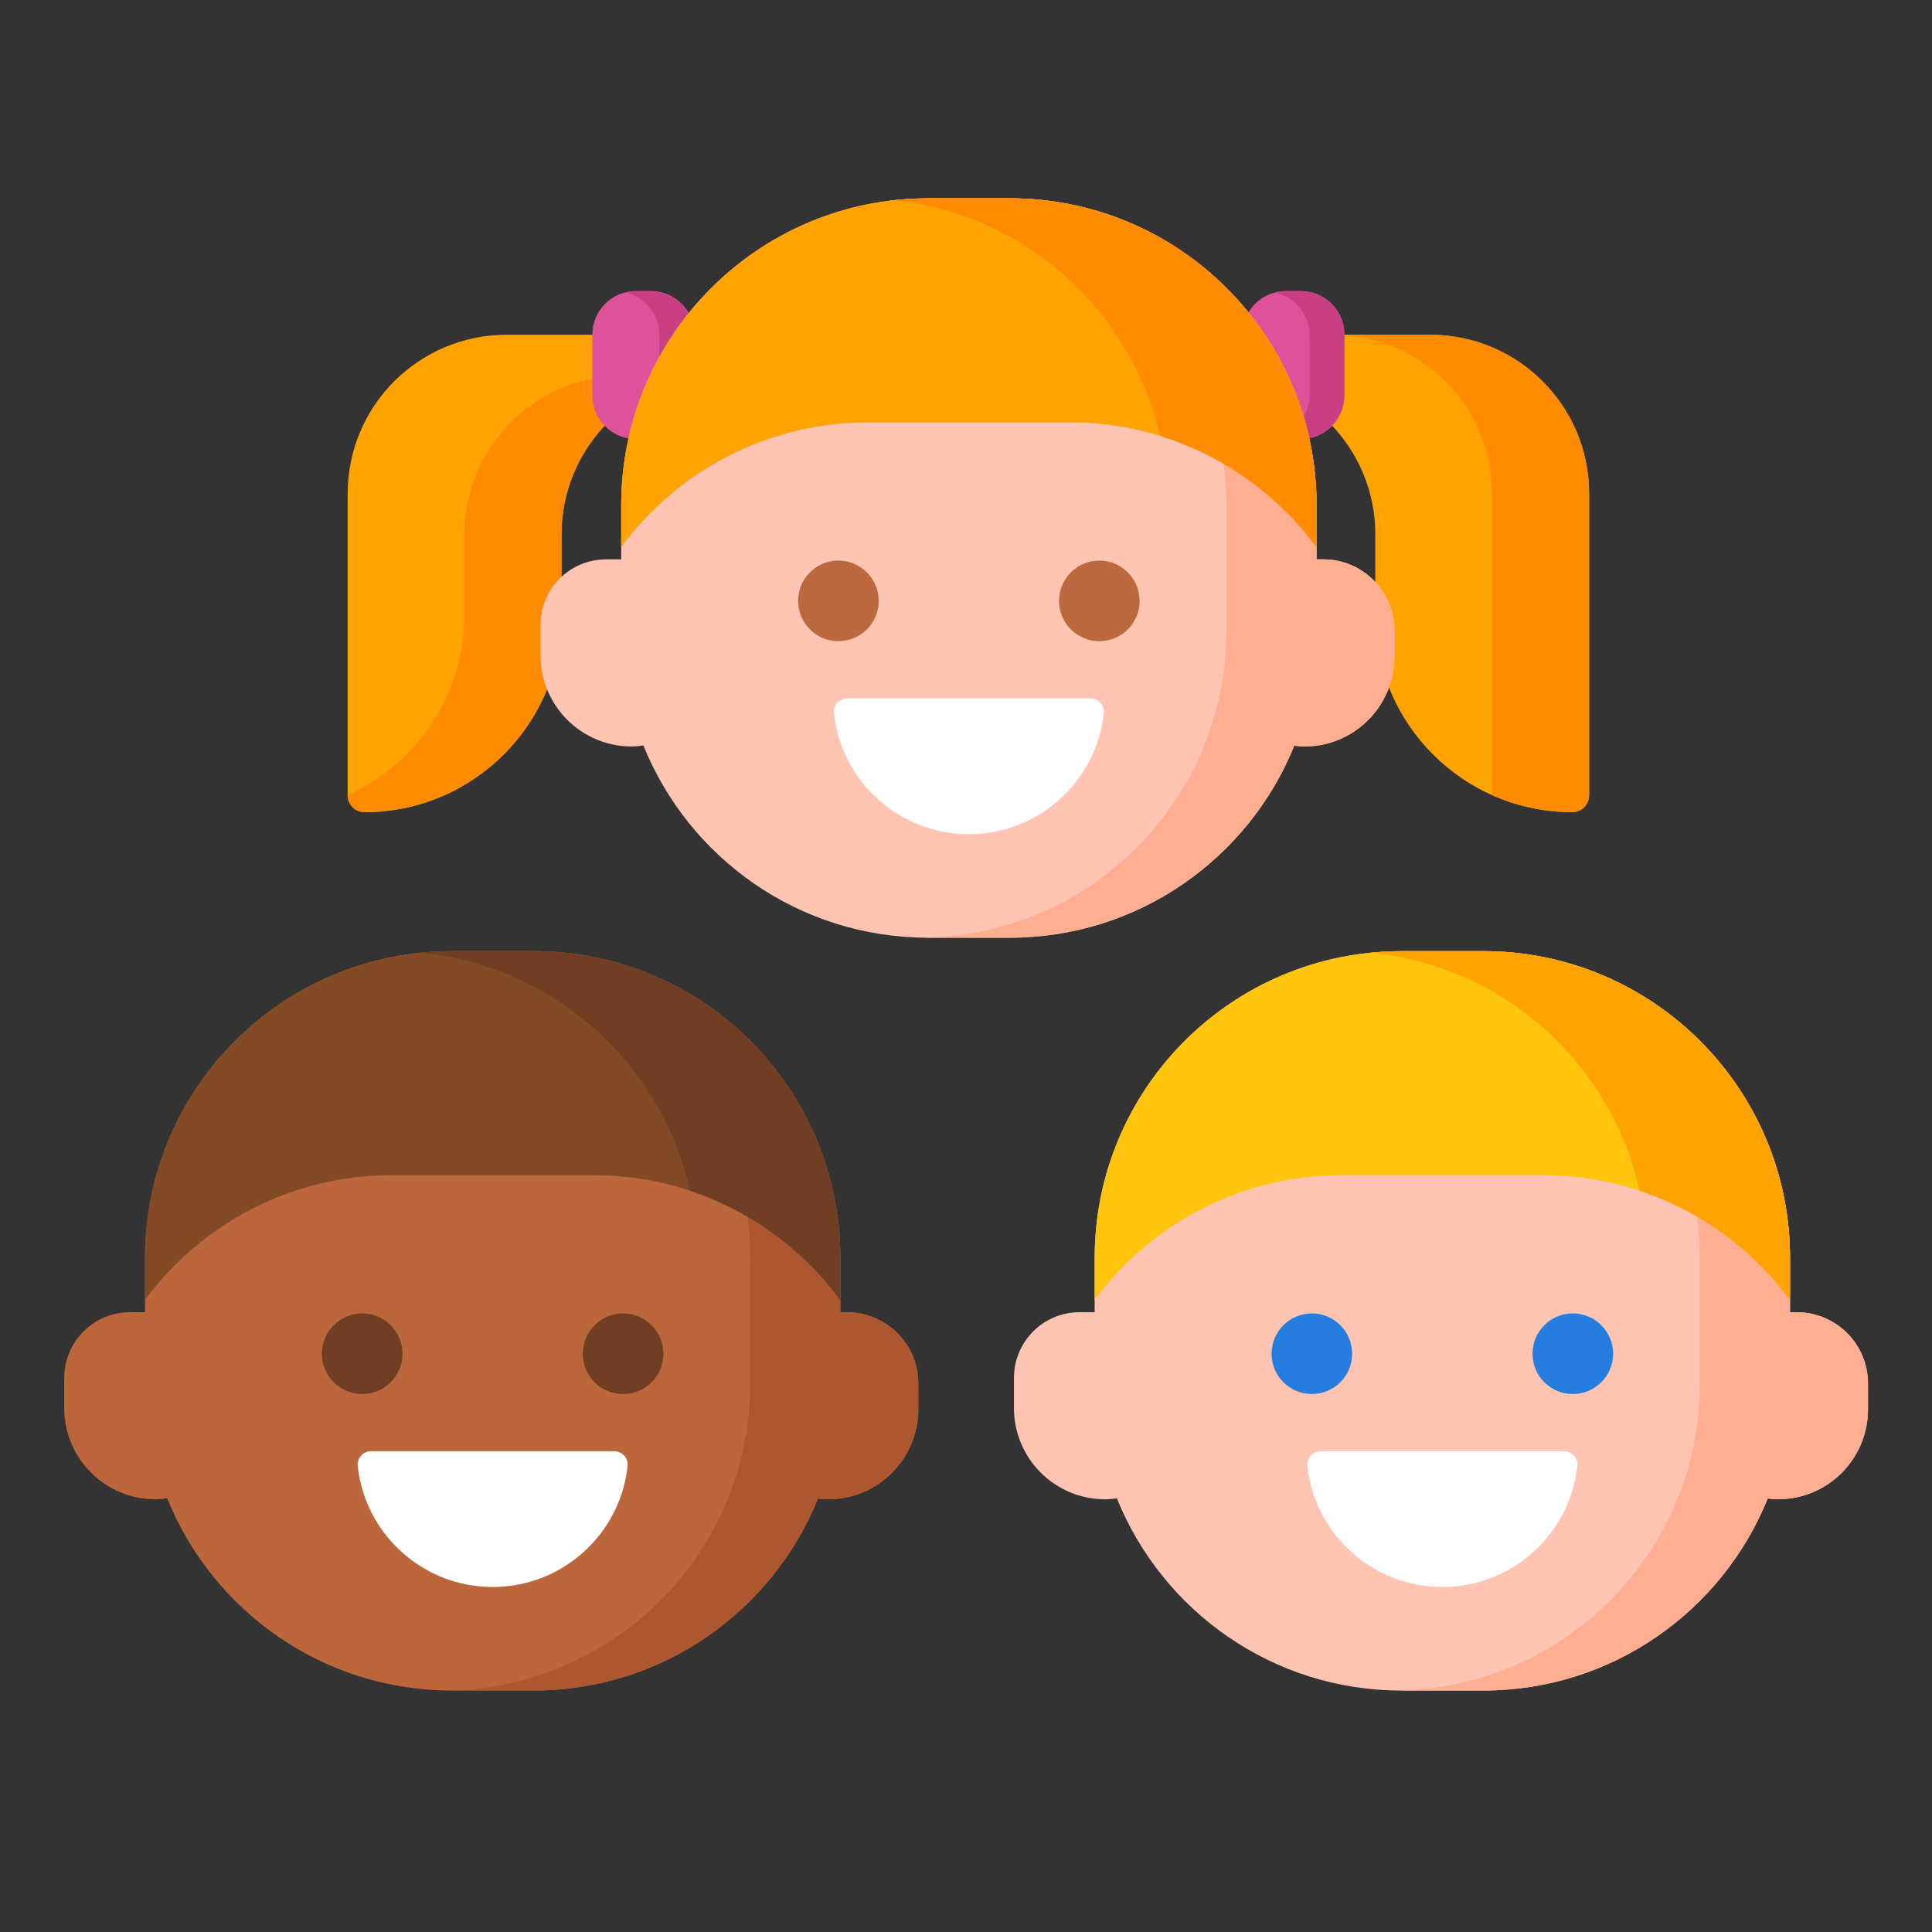
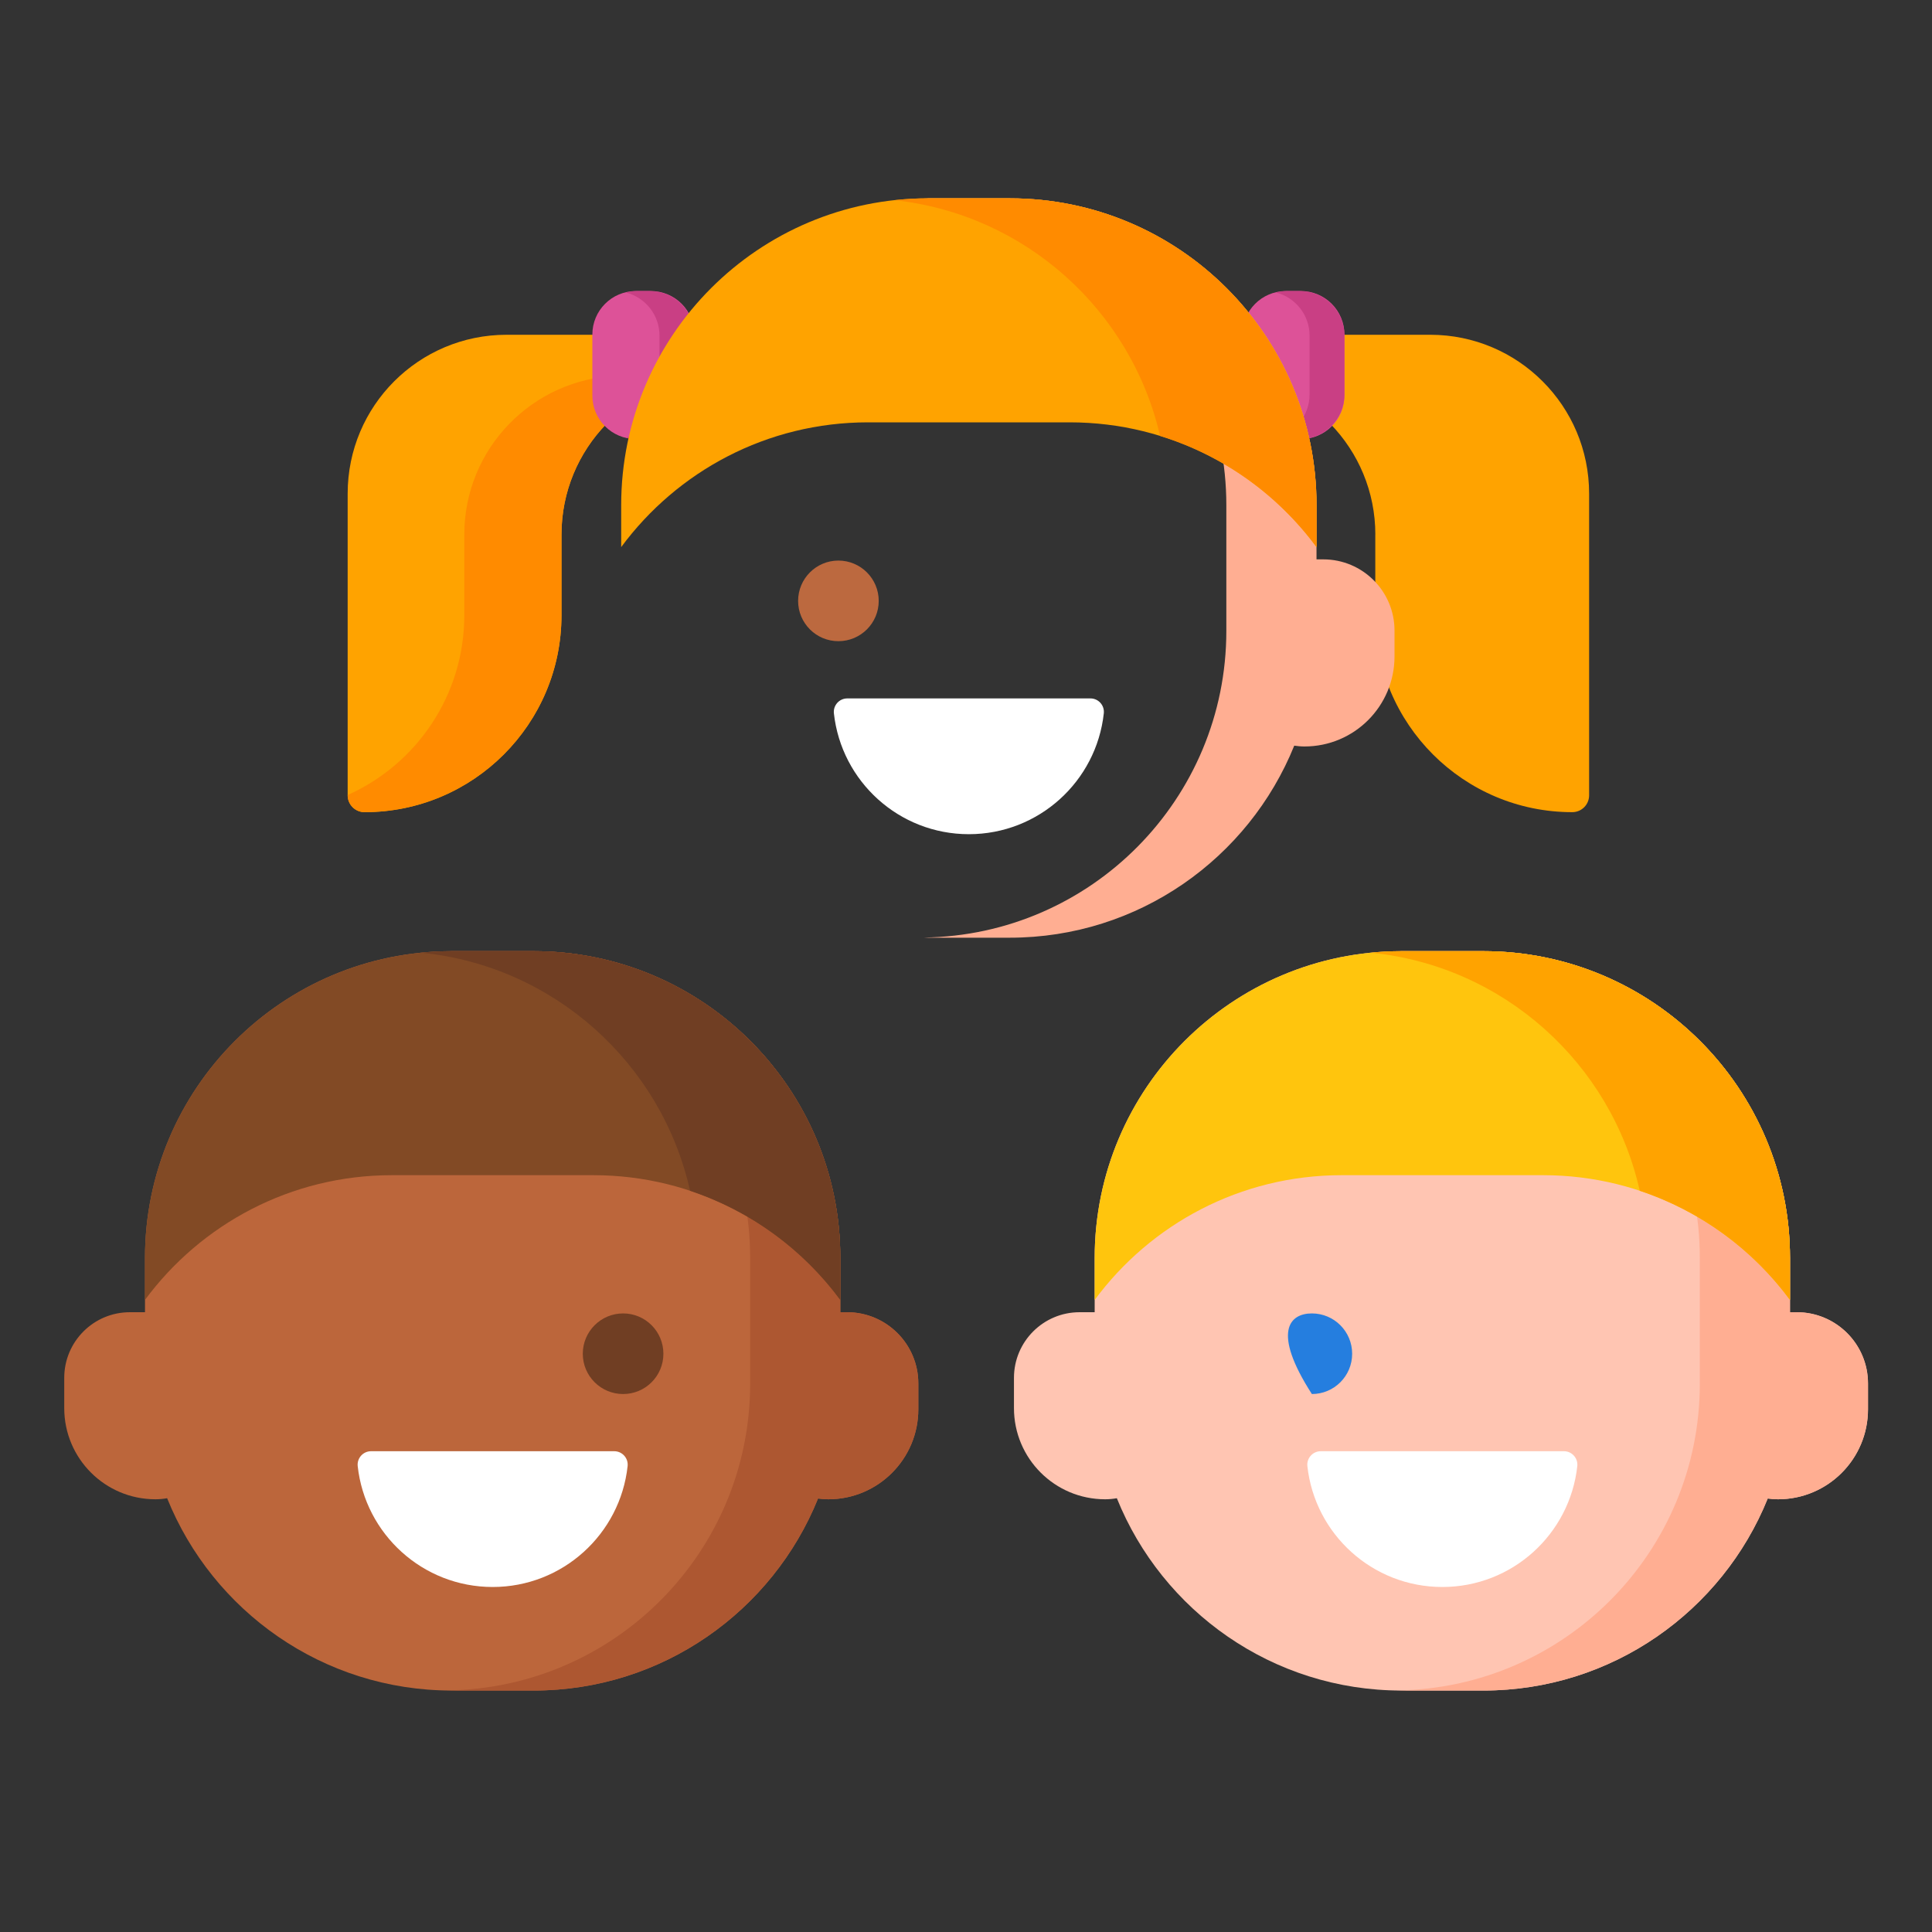
<svg xmlns="http://www.w3.org/2000/svg" width="40" height="40" viewBox="0 0 40 40" fill="none">
  <rect x="0" y="0" width="40" height="40" fill="#333333" stroke="none" />
  <path d="M28.475 11.068C28.475 9.287 27.06 7.838 25.293 7.781V6.931H29.611C31.428 6.931 32.901 8.403 32.901 10.22V16.466C32.901 16.659 32.745 16.815 32.552 16.815C30.3 16.815 28.474 14.989 28.474 12.738V11.068H28.475Z" fill="#FFA300" />
  <path d="M26.623 9.09H26.936C27.433 9.09 27.835 8.687 27.835 8.19V6.926C27.835 6.429 27.432 6.026 26.936 6.026H26.623C26.126 6.026 25.723 6.429 25.723 6.926V8.19C25.723 8.687 26.126 9.09 26.623 9.09Z" fill="#DD5298" />
-   <path d="M29.611 6.931H27.6C29.417 6.931 30.889 8.403 30.889 10.22V16.46C31.397 16.688 31.96 16.815 32.552 16.815C32.745 16.815 32.901 16.659 32.901 16.466V10.22C32.901 8.403 31.428 6.931 29.611 6.931Z" fill="#FF8B00" />
  <path d="M26.913 6.026H26.645C26.567 6.026 26.491 6.037 26.418 6.056C26.817 6.157 27.113 6.518 27.113 6.949V8.168C27.113 8.598 26.817 8.959 26.418 9.06C26.491 9.079 26.567 9.09 26.645 9.09H26.913C27.423 9.09 27.835 8.677 27.835 8.168V6.949C27.835 6.439 27.423 6.026 26.913 6.026Z" fill="#C93F84" />
  <path d="M11.625 11.068C11.625 9.287 13.04 7.838 14.807 7.781V6.931H10.488C8.671 6.931 7.198 8.403 7.198 10.22V16.466C7.198 16.659 7.355 16.815 7.547 16.815C9.799 16.815 11.625 14.989 11.625 12.738V11.068Z" fill="#FFA300" />
  <path d="M12.795 7.78C11.028 7.837 9.613 9.287 9.613 11.067V12.737C9.613 14.397 8.621 15.824 7.198 16.46V16.466C7.198 16.658 7.355 16.815 7.547 16.815C9.799 16.815 11.625 14.989 11.625 12.737V11.067C11.625 9.287 13.04 7.837 14.807 7.78H12.795Z" fill="#FF8B00" />
  <path d="M13.477 9.09H13.164C12.667 9.09 12.264 8.687 12.264 8.19V6.926C12.264 6.429 12.667 6.026 13.164 6.026H13.477C13.974 6.026 14.376 6.429 14.376 6.926V8.19C14.376 8.687 13.974 9.09 13.477 9.09Z" fill="#DD5298" />
  <path d="M13.454 6.026H13.186C13.108 6.026 13.032 6.037 12.959 6.056C13.358 6.157 13.654 6.518 13.654 6.949V8.168C13.654 8.598 13.358 8.959 12.959 9.06C13.032 9.079 13.108 9.09 13.186 9.09H13.454C13.963 9.09 14.376 8.677 14.376 8.168V6.949C14.376 6.439 13.963 6.026 13.454 6.026Z" fill="#C93F84" />
-   <path d="M27.397 11.581H27.258V10.458C27.258 6.95 24.414 4.106 20.906 4.106H19.213C15.705 4.106 12.862 6.95 12.862 10.458V11.581H12.549C11.798 11.581 11.19 12.189 11.19 12.94V13.566C11.19 14.609 12.035 15.455 13.078 15.455C13.161 15.455 13.242 15.446 13.32 15.432C14.26 17.766 16.543 19.414 19.213 19.414H20.906C23.573 19.414 25.855 17.768 26.797 15.438C26.866 15.448 26.936 15.455 27.009 15.455C28.038 15.455 28.872 14.62 28.872 13.591V13.057C28.873 12.242 28.212 11.581 27.397 11.581Z" fill="#FFC5B2" />
  <path d="M27.397 11.581H27.257V10.458C27.257 6.95 24.414 4.106 20.906 4.106H19.213C19.183 4.106 19.155 4.108 19.126 4.109C22.593 4.155 25.39 6.979 25.39 10.458V13.062C25.39 16.541 22.593 19.365 19.126 19.411C19.155 19.412 19.183 19.414 19.213 19.414H20.906C23.573 19.414 25.855 17.768 26.796 15.438C26.866 15.448 26.936 15.455 27.008 15.455C28.038 15.455 28.872 14.62 28.872 13.591V13.057C28.873 12.242 28.212 11.581 27.397 11.581Z" fill="#FFAE92" />
  <path d="M17.973 8.744H22.145C24.242 8.744 26.101 9.76 27.257 11.327V10.458C27.257 6.95 24.414 4.106 20.906 4.106H19.213C15.705 4.106 12.861 6.95 12.861 10.458V11.327C14.018 9.76 15.877 8.744 17.973 8.744Z" fill="#FFA300" />
  <path d="M20.906 4.106H19.213C18.98 4.106 18.749 4.12 18.522 4.145C21.226 4.437 23.419 6.426 24.018 9.025C25.33 9.429 26.46 10.248 27.258 11.327V10.458C27.258 6.95 24.414 4.106 20.906 4.106Z" fill="#FF8B00" />
  <path d="M18.193 12.441C18.193 12.902 17.819 13.275 17.358 13.275C16.898 13.275 16.524 12.902 16.524 12.441C16.524 11.98 16.898 11.606 17.358 11.606C17.819 11.606 18.193 11.98 18.193 12.441Z" fill="#BC693F" />
-   <path d="M23.595 12.441C23.595 12.902 23.221 13.275 22.761 13.275C22.3 13.275 21.926 12.902 21.926 12.441C21.926 11.98 22.3 11.606 22.761 11.606C23.221 11.606 23.595 11.98 23.595 12.441Z" fill="#BC693F" />
  <path d="M20.059 17.271C21.507 17.271 22.699 16.176 22.853 14.769C22.871 14.604 22.742 14.46 22.577 14.46H17.542C17.376 14.46 17.247 14.604 17.265 14.769C17.419 16.176 18.611 17.271 20.059 17.271Z" fill="white" />
  <path d="M37.2 27.168H37.06V26.045C37.06 22.537 34.217 19.693 30.709 19.693H29.016C25.508 19.693 22.664 22.537 22.664 26.045V27.168H22.352C21.601 27.168 20.993 27.776 20.993 28.527V29.153C20.993 30.196 21.838 31.041 22.881 31.041C22.964 31.041 23.044 31.033 23.123 31.019C24.062 33.352 26.346 35.001 29.016 35.001H30.709C33.377 35.001 35.658 33.355 36.599 31.025C36.669 31.035 36.739 31.041 36.811 31.041C37.841 31.041 38.675 30.207 38.675 29.178V28.644C38.675 27.828 38.015 27.168 37.2 27.168Z" fill="#FFC5B2" />
  <path d="M37.199 27.168H37.06V26.045C37.06 22.537 34.217 19.693 30.709 19.693H29.016C28.987 19.693 28.958 19.695 28.929 19.696C32.396 19.742 35.193 22.566 35.193 26.045V28.649C35.193 32.128 32.396 34.952 28.929 34.998C28.958 34.999 28.987 35.001 29.016 35.001H30.709C33.376 35.001 35.658 33.355 36.599 31.025C36.669 31.035 36.739 31.041 36.811 31.041C37.841 31.041 38.675 30.207 38.675 29.178V28.644C38.675 27.828 38.015 27.168 37.199 27.168Z" fill="#FFAE92" />
  <path d="M27.776 24.331H31.948C34.045 24.331 35.903 25.347 37.06 26.914V26.045C37.06 22.537 34.217 19.693 30.709 19.693H29.015C25.508 19.693 22.664 22.537 22.664 26.045V26.914C23.821 25.347 25.68 24.331 27.776 24.331Z" fill="#FFC50D" />
-   <path d="M27.995 28.028C27.995 28.489 27.622 28.862 27.161 28.862C26.7 28.862 26.327 28.489 26.327 28.028C26.327 27.567 26.7 27.193 27.161 27.193C27.622 27.193 27.995 27.567 27.995 28.028Z" fill="#257EDF" />
-   <path d="M33.398 28.028C33.398 28.489 33.024 28.862 32.563 28.862C32.102 28.862 31.729 28.489 31.729 28.028C31.729 27.567 32.102 27.193 32.563 27.193C33.024 27.193 33.398 27.567 33.398 28.028Z" fill="#257EDF" />
+   <path d="M27.995 28.028C27.995 28.489 27.622 28.862 27.161 28.862C26.327 27.567 26.7 27.193 27.161 27.193C27.622 27.193 27.995 27.567 27.995 28.028Z" fill="#257EDF" />
  <path d="M29.862 32.857C31.31 32.857 32.502 31.762 32.656 30.355C32.674 30.19 32.545 30.046 32.38 30.046H27.345C27.179 30.046 27.05 30.19 27.068 30.355C27.222 31.762 28.414 32.857 29.862 32.857Z" fill="white" />
  <path d="M17.537 27.168H17.398V26.045C17.398 22.537 14.554 19.693 11.046 19.693H9.353C5.845 19.693 3.002 22.537 3.002 26.045V27.168H2.689C1.938 27.168 1.33 27.776 1.33 28.527V29.153C1.33 30.196 2.175 31.041 3.218 31.041C3.301 31.041 3.382 31.033 3.46 31.019C4.4 33.352 6.683 35.001 9.353 35.001H11.046C13.714 35.001 15.996 33.355 16.937 31.025C17.006 31.035 17.077 31.041 17.149 31.041C18.178 31.041 19.013 30.207 19.013 29.178V28.644C19.013 27.828 18.352 27.168 17.537 27.168Z" fill="#BC663B" />
  <path d="M17.537 27.168H17.398V26.045C17.398 22.537 14.554 19.693 11.046 19.693H9.353C9.324 19.693 9.295 19.695 9.266 19.696C12.734 19.742 15.531 22.566 15.531 26.045V28.649C15.531 32.128 12.734 34.952 9.266 34.998C9.295 34.999 9.324 35.001 9.353 35.001H11.046C13.713 35.001 15.996 33.355 16.936 31.025C17.006 31.035 17.076 31.041 17.148 31.041C18.178 31.041 19.013 30.207 19.013 29.178V28.644C19.013 27.828 18.352 27.168 17.537 27.168Z" fill="#AD5731" />
  <path d="M8.114 24.331H12.285C14.382 24.331 16.241 25.347 17.397 26.914V26.045C17.397 22.537 14.554 19.693 11.046 19.693H9.353C5.845 19.693 3.001 22.537 3.001 26.045V26.914C4.158 25.347 6.017 24.331 8.114 24.331Z" fill="#824A25" />
  <path d="M30.709 19.693H29.016C28.803 19.693 28.592 19.704 28.384 19.725C31.13 19.996 33.359 22.015 33.949 24.654C35.206 25.071 36.289 25.87 37.06 26.914V26.045C37.06 22.537 34.217 19.693 30.709 19.693Z" fill="#FFA300" />
  <path d="M11.046 19.693H9.353C9.14 19.693 8.929 19.704 8.722 19.725C11.467 19.996 13.697 22.015 14.287 24.654C15.544 25.071 16.627 25.87 17.398 26.914V26.045C17.398 22.537 14.554 19.693 11.046 19.693Z" fill="#703E23" />
-   <path d="M8.333 28.028C8.333 28.489 7.96 28.862 7.499 28.862C7.038 28.862 6.665 28.489 6.665 28.028C6.665 27.567 7.038 27.193 7.499 27.193C7.96 27.193 8.333 27.567 8.333 28.028Z" fill="#703E23" />
  <path d="M13.735 28.028C13.735 28.489 13.362 28.862 12.901 28.862C12.44 28.862 12.066 28.489 12.066 28.028C12.066 27.567 12.44 27.193 12.901 27.193C13.362 27.193 13.735 27.567 13.735 28.028Z" fill="#703E23" />
  <path d="M10.2 32.857C11.648 32.857 12.84 31.762 12.994 30.355C13.012 30.19 12.883 30.046 12.717 30.046H7.682C7.517 30.046 7.388 30.19 7.406 30.355C7.56 31.762 8.752 32.857 10.2 32.857Z" fill="white" />
</svg>